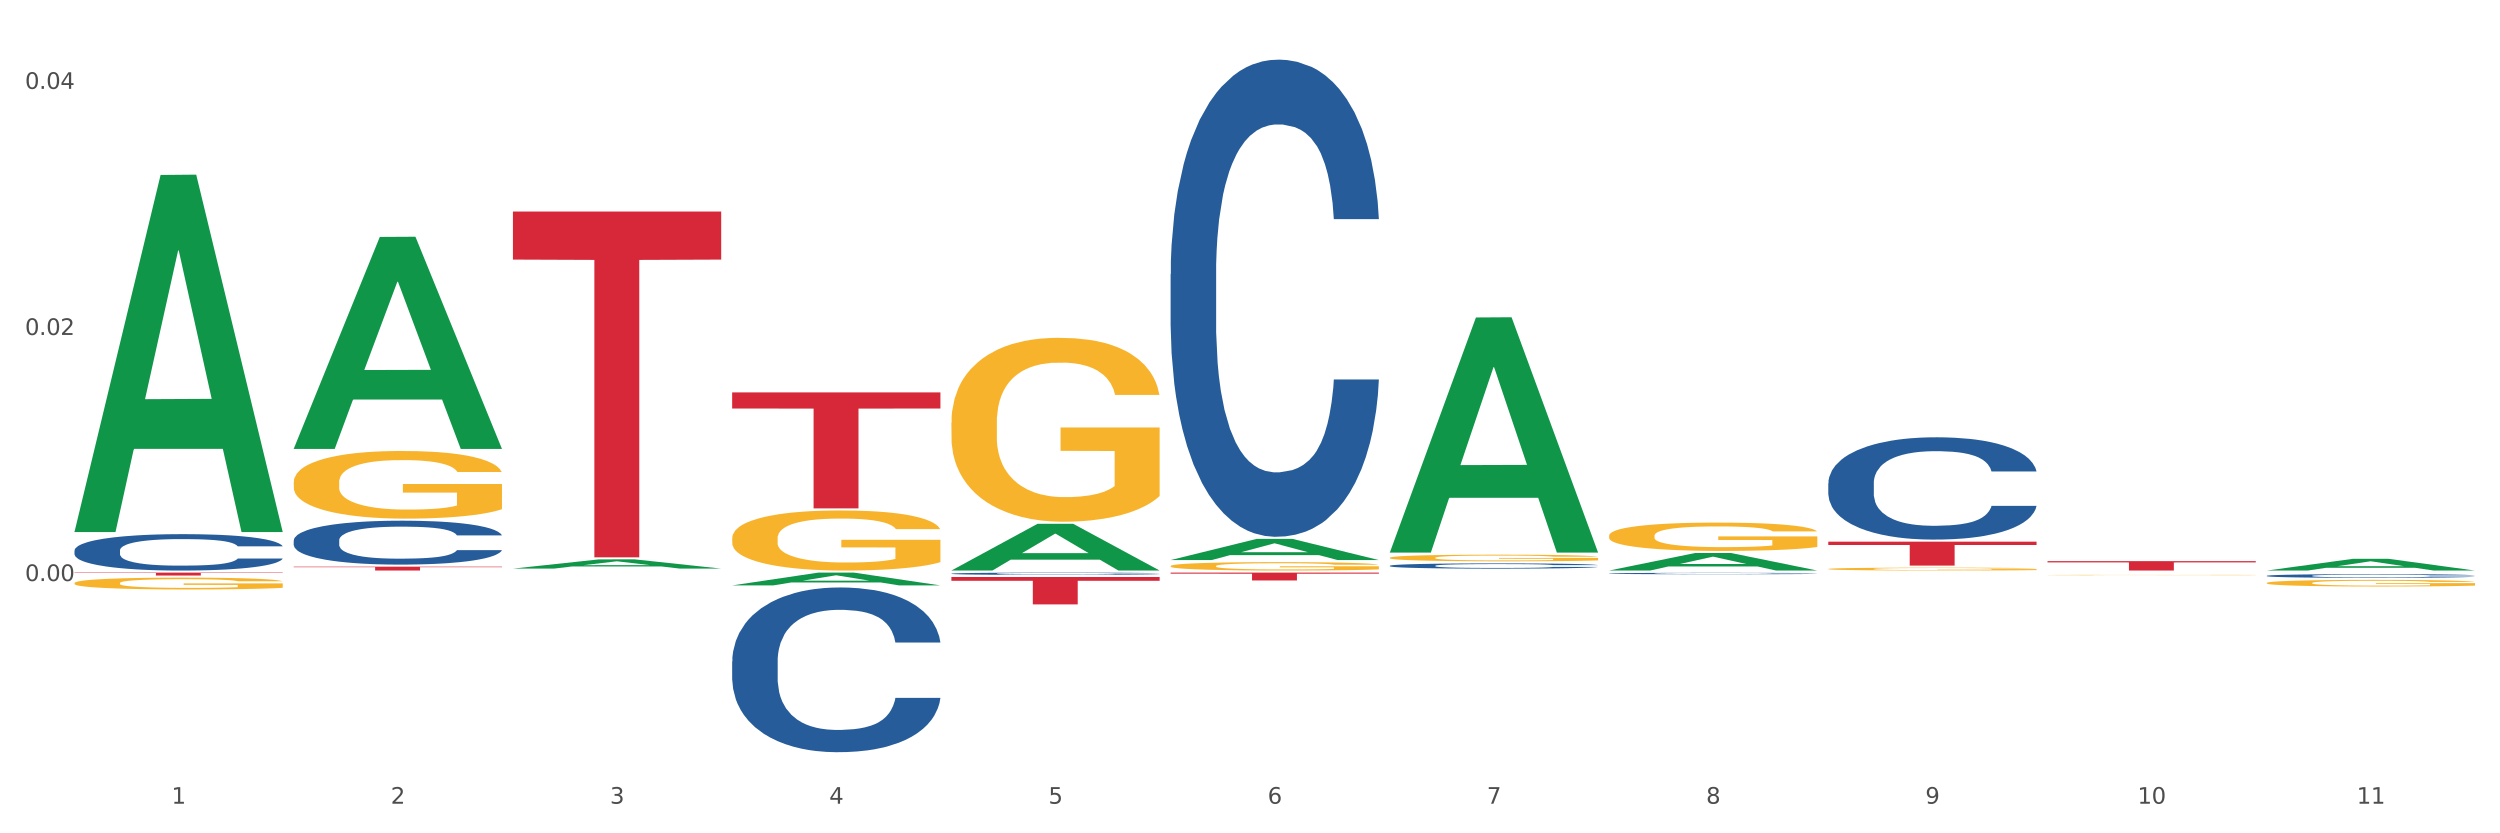
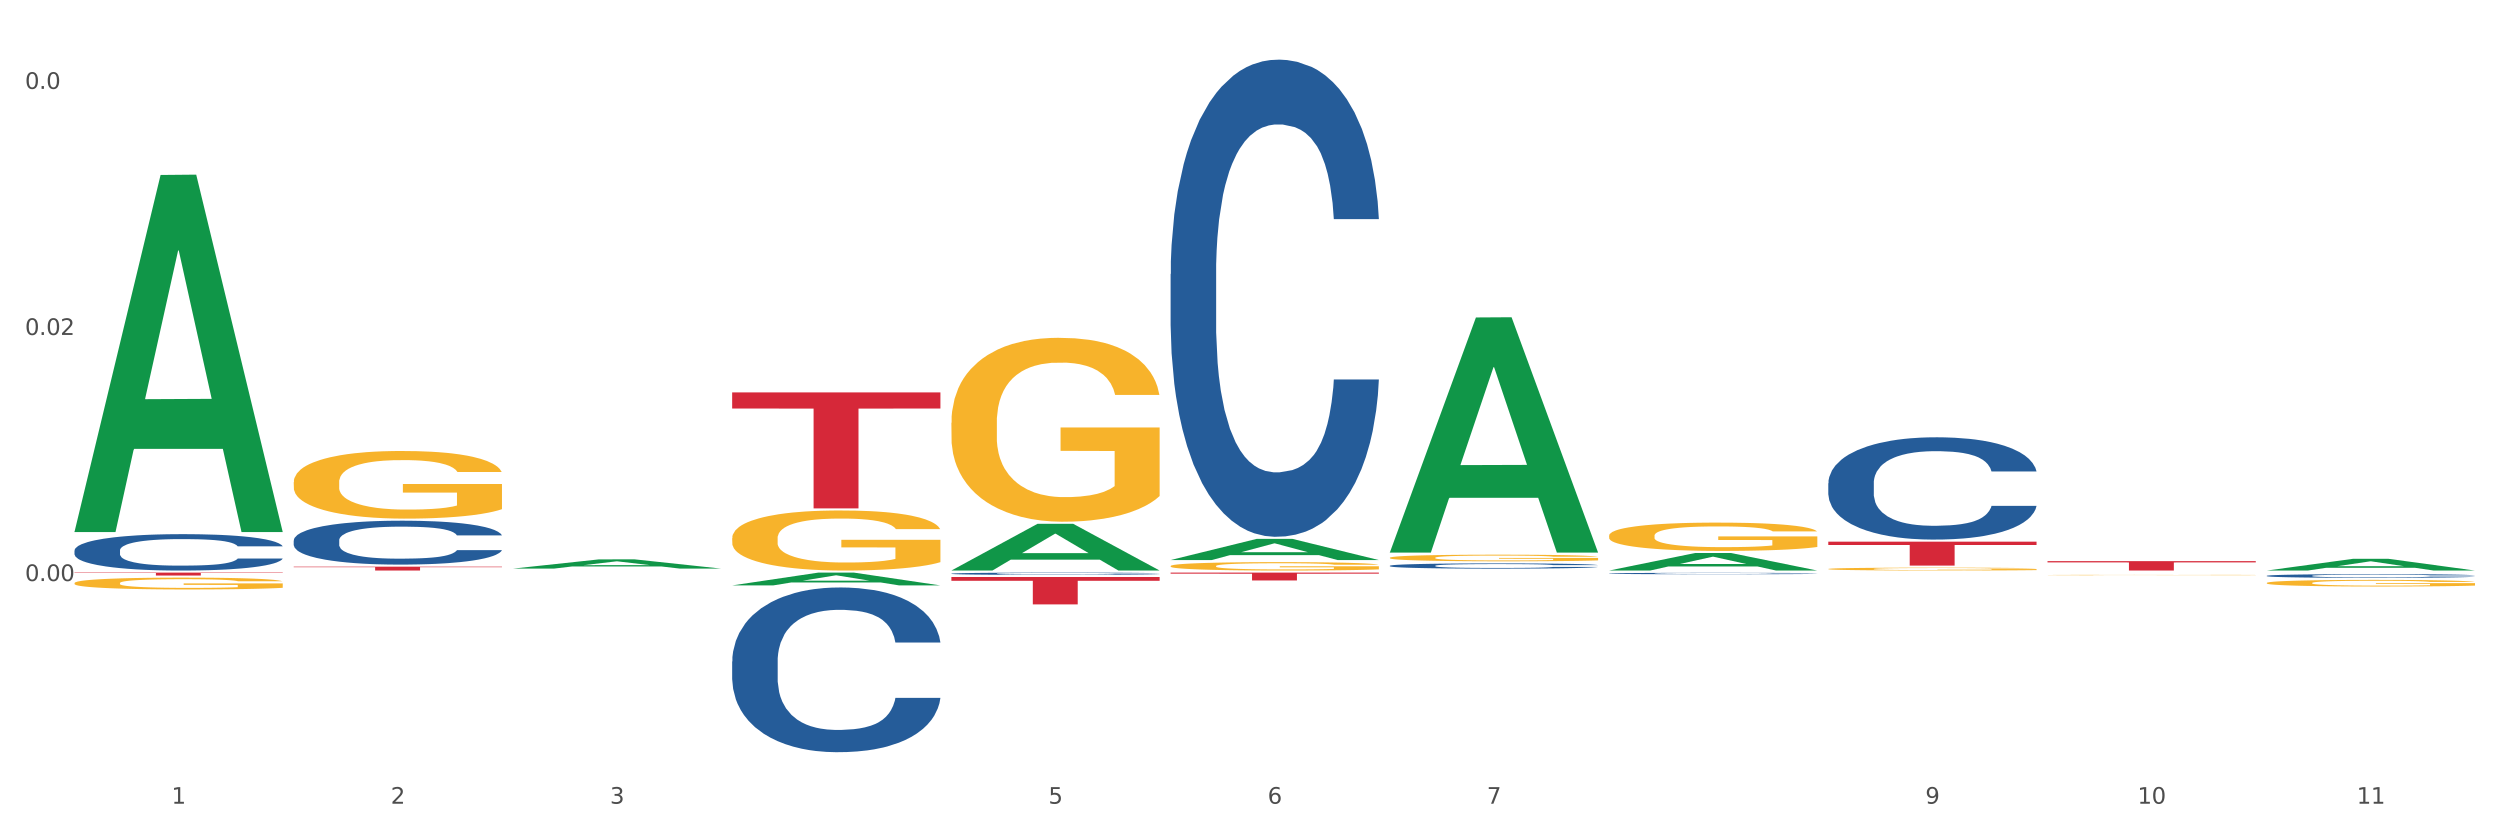
<svg xmlns="http://www.w3.org/2000/svg" xmlns:xlink="http://www.w3.org/1999/xlink" width="1080pt" height="360pt" viewBox="0 0 1080 360" version="1.1">
  <rect x="0" y="0" width="1080" height="360" fill="#333333" stroke="none" />
  <defs>
    <style type="text/css">*{stroke-linejoin: round; stroke-linecap: butt}</style>
  </defs>
  <g id="figure_1">
    <g id="patch_1">
      <path d="M 0 360  L 1080 360  L 1080 0  L 0 0  z " style="fill: #ffffff; stroke: #ffffff; stroke-linejoin: miter" />
    </g>
    <g id="axes_1">
      <g id="matplotlib.axis_1">
        <g id="xtick_1">
          <g id="text_1">
            <g style="fill: #4d4d4d" transform="translate(74.106 347.204) scale(0.096 -0.096)">
              <defs>
                <path id="DejaVuSans-31" d="M 794 531  L 1825 531  L 1825 4091  L 703 3866  L 703 4441  L 1819 4666  L 2450 4666  L 2450 531  L 3481 531  L 3481 0  L 794 0  L 794 531  z " transform="scale(0.016)" />
              </defs>
              <use xlink:href="#DejaVuSans-31" />
            </g>
          </g>
        </g>
        <g id="xtick_2">
          <g id="text_2">
            <g style="fill: #4d4d4d" transform="translate(168.812 347.204) scale(0.096 -0.096)">
              <defs>
                <path id="DejaVuSans-32" d="M 1228 531  L 3431 531  L 3431 0  L 469 0  L 469 531  Q 828 903 1448 1529  Q 2069 2156 2228 2338  Q 2531 2678 2651 2914  Q 2772 3150 2772 3378  Q 2772 3750 2511 3984  Q 2250 4219 1831 4219  Q 1534 4219 1204 4116  Q 875 4013 500 3803  L 500 4441  Q 881 4594 1212 4672  Q 1544 4750 1819 4750  Q 2544 4750 2975 4387  Q 3406 4025 3406 3419  Q 3406 3131 3298 2873  Q 3191 2616 2906 2266  Q 2828 2175 2409 1742  Q 1991 1309 1228 531  z " transform="scale(0.016)" />
              </defs>
              <use xlink:href="#DejaVuSans-32" />
            </g>
          </g>
        </g>
        <g id="xtick_3">
          <g id="text_3">
            <g style="fill: #4d4d4d" transform="translate(263.517 347.204) scale(0.096 -0.096)">
              <defs>
                <path id="DejaVuSans-33" d="M 2597 2516  Q 3050 2419 3304 2112  Q 3559 1806 3559 1356  Q 3559 666 3084 287  Q 2609 -91 1734 -91  Q 1441 -91 1130 -33  Q 819 25 488 141  L 488 750  Q 750 597 1062 519  Q 1375 441 1716 441  Q 2309 441 2620 675  Q 2931 909 2931 1356  Q 2931 1769 2642 2001  Q 2353 2234 1838 2234  L 1294 2234  L 1294 2753  L 1863 2753  Q 2328 2753 2575 2939  Q 2822 3125 2822 3475  Q 2822 3834 2567 4026  Q 2313 4219 1838 4219  Q 1578 4219 1281 4162  Q 984 4106 628 3988  L 628 4550  Q 988 4650 1302 4700  Q 1616 4750 1894 4750  Q 2613 4750 3031 4423  Q 3450 4097 3450 3541  Q 3450 3153 3228 2886  Q 3006 2619 2597 2516  z " transform="scale(0.016)" />
              </defs>
              <use xlink:href="#DejaVuSans-33" />
            </g>
          </g>
        </g>
        <g id="xtick_4">
          <g id="text_4">
            <g style="fill: #4d4d4d" transform="translate(358.223 347.204) scale(0.096 -0.096)">
              <defs>
-                 <path id="DejaVuSans-34" d="M 2419 4116  L 825 1625  L 2419 1625  L 2419 4116  z M 2253 4666  L 3047 4666  L 3047 1625  L 3713 1625  L 3713 1100  L 3047 1100  L 3047 0  L 2419 0  L 2419 1100  L 313 1100  L 313 1709  L 2253 4666  z " transform="scale(0.016)" />
-               </defs>
+                 </defs>
              <use xlink:href="#DejaVuSans-34" />
            </g>
          </g>
        </g>
        <g id="xtick_5">
          <g id="text_5">
            <g style="fill: #4d4d4d" transform="translate(452.928 347.204) scale(0.096 -0.096)">
              <defs>
                <path id="DejaVuSans-35" d="M 691 4666  L 3169 4666  L 3169 4134  L 1269 4134  L 1269 2991  Q 1406 3038 1543 3061  Q 1681 3084 1819 3084  Q 2600 3084 3056 2656  Q 3513 2228 3513 1497  Q 3513 744 3044 326  Q 2575 -91 1722 -91  Q 1428 -91 1123 -41  Q 819 9 494 109  L 494 744  Q 775 591 1075 516  Q 1375 441 1709 441  Q 2250 441 2565 725  Q 2881 1009 2881 1497  Q 2881 1984 2565 2268  Q 2250 2553 1709 2553  Q 1456 2553 1204 2497  Q 953 2441 691 2322  L 691 4666  z " transform="scale(0.016)" />
              </defs>
              <use xlink:href="#DejaVuSans-35" />
            </g>
          </g>
        </g>
        <g id="xtick_6">
          <g id="text_6">
            <g style="fill: #4d4d4d" transform="translate(547.634 347.204) scale(0.096 -0.096)">
              <defs>
                <path id="DejaVuSans-36" d="M 2113 2584  Q 1688 2584 1439 2293  Q 1191 2003 1191 1497  Q 1191 994 1439 701  Q 1688 409 2113 409  Q 2538 409 2786 701  Q 3034 994 3034 1497  Q 3034 2003 2786 2293  Q 2538 2584 2113 2584  z M 3366 4563  L 3366 3988  Q 3128 4100 2886 4159  Q 2644 4219 2406 4219  Q 1781 4219 1451 3797  Q 1122 3375 1075 2522  Q 1259 2794 1537 2939  Q 1816 3084 2150 3084  Q 2853 3084 3261 2657  Q 3669 2231 3669 1497  Q 3669 778 3244 343  Q 2819 -91 2113 -91  Q 1303 -91 875 529  Q 447 1150 447 2328  Q 447 3434 972 4092  Q 1497 4750 2381 4750  Q 2619 4750 2861 4703  Q 3103 4656 3366 4563  z " transform="scale(0.016)" />
              </defs>
              <use xlink:href="#DejaVuSans-36" />
            </g>
          </g>
        </g>
        <g id="xtick_7">
          <g id="text_7">
            <g style="fill: #4d4d4d" transform="translate(642.339 347.204) scale(0.096 -0.096)">
              <defs>
                <path id="DejaVuSans-37" d="M 525 4666  L 3525 4666  L 3525 4397  L 1831 0  L 1172 0  L 2766 4134  L 525 4134  L 525 4666  z " transform="scale(0.016)" />
              </defs>
              <use xlink:href="#DejaVuSans-37" />
            </g>
          </g>
        </g>
        <g id="xtick_8">
          <g id="text_8">
            <g style="fill: #4d4d4d" transform="translate(737.044 347.204) scale(0.096 -0.096)">
              <defs>
-                 <path id="DejaVuSans-38" d="M 2034 2216  Q 1584 2216 1326 1975  Q 1069 1734 1069 1313  Q 1069 891 1326 650  Q 1584 409 2034 409  Q 2484 409 2743 651  Q 3003 894 3003 1313  Q 3003 1734 2745 1975  Q 2488 2216 2034 2216  z M 1403 2484  Q 997 2584 770 2862  Q 544 3141 544 3541  Q 544 4100 942 4425  Q 1341 4750 2034 4750  Q 2731 4750 3128 4425  Q 3525 4100 3525 3541  Q 3525 3141 3298 2862  Q 3072 2584 2669 2484  Q 3125 2378 3379 2068  Q 3634 1759 3634 1313  Q 3634 634 3220 271  Q 2806 -91 2034 -91  Q 1263 -91 848 271  Q 434 634 434 1313  Q 434 1759 690 2068  Q 947 2378 1403 2484  z M 1172 3481  Q 1172 3119 1398 2916  Q 1625 2713 2034 2713  Q 2441 2713 2670 2916  Q 2900 3119 2900 3481  Q 2900 3844 2670 4047  Q 2441 4250 2034 4250  Q 1625 4250 1398 4047  Q 1172 3844 1172 3481  z " transform="scale(0.016)" />
-               </defs>
+                 </defs>
              <use xlink:href="#DejaVuSans-38" />
            </g>
          </g>
        </g>
        <g id="xtick_9">
          <g id="text_9">
            <g style="fill: #4d4d4d" transform="translate(831.75 347.204) scale(0.096 -0.096)">
              <defs>
                <path id="DejaVuSans-39" d="M 703 97  L 703 672  Q 941 559 1184 500  Q 1428 441 1663 441  Q 2288 441 2617 861  Q 2947 1281 2994 2138  Q 2813 1869 2534 1725  Q 2256 1581 1919 1581  Q 1219 1581 811 2004  Q 403 2428 403 3163  Q 403 3881 828 4315  Q 1253 4750 1959 4750  Q 2769 4750 3195 4129  Q 3622 3509 3622 2328  Q 3622 1225 3098 567  Q 2575 -91 1691 -91  Q 1453 -91 1209 -44  Q 966 3 703 97  z M 1959 2075  Q 2384 2075 2632 2365  Q 2881 2656 2881 3163  Q 2881 3666 2632 3958  Q 2384 4250 1959 4250  Q 1534 4250 1286 3958  Q 1038 3666 1038 3163  Q 1038 2656 1286 2365  Q 1534 2075 1959 2075  z " transform="scale(0.016)" />
              </defs>
              <use xlink:href="#DejaVuSans-39" />
            </g>
          </g>
        </g>
        <g id="xtick_10">
          <g id="text_10">
            <g style="fill: #4d4d4d" transform="translate(923.401 347.204) scale(0.096 -0.096)">
              <defs>
                <path id="DejaVuSans-30" d="M 2034 4250  Q 1547 4250 1301 3770  Q 1056 3291 1056 2328  Q 1056 1369 1301 889  Q 1547 409 2034 409  Q 2525 409 2770 889  Q 3016 1369 3016 2328  Q 3016 3291 2770 3770  Q 2525 4250 2034 4250  z M 2034 4750  Q 2819 4750 3233 4129  Q 3647 3509 3647 2328  Q 3647 1150 3233 529  Q 2819 -91 2034 -91  Q 1250 -91 836 529  Q 422 1150 422 2328  Q 422 3509 836 4129  Q 1250 4750 2034 4750  z " transform="scale(0.016)" />
              </defs>
              <use xlink:href="#DejaVuSans-31" />
              <use xlink:href="#DejaVuSans-30" transform="translate(63.623 0)" />
            </g>
          </g>
        </g>
        <g id="xtick_11">
          <g id="text_11">
            <g style="fill: #4d4d4d" transform="translate(1018.107 347.204) scale(0.096 -0.096)">
              <use xlink:href="#DejaVuSans-31" />
              <use xlink:href="#DejaVuSans-31" transform="translate(63.623 0)" />
            </g>
          </g>
        </g>
        <g id="xtick_12" />
        <g id="xtick_13" />
        <g id="xtick_14" />
        <g id="xtick_15" />
        <g id="xtick_16" />
        <g id="xtick_17" />
        <g id="xtick_18" />
        <g id="xtick_19" />
        <g id="xtick_20" />
        <g id="xtick_21" />
      </g>
      <g id="matplotlib.axis_2">
        <g id="ytick_1">
          <g id="text_12">
            <g style="fill: #4d4d4d" transform="translate(10.8 251.013) scale(0.096 -0.096)">
              <defs>
                <path id="DejaVuSans-2e" d="M 684 794  L 1344 794  L 1344 0  L 684 0  L 684 794  z " transform="scale(0.016)" />
              </defs>
              <use xlink:href="#DejaVuSans-30" />
              <use xlink:href="#DejaVuSans-2e" transform="translate(63.623 0)" />
              <use xlink:href="#DejaVuSans-30" transform="translate(95.41 0)" />
              <use xlink:href="#DejaVuSans-30" transform="translate(159.033 0)" />
            </g>
          </g>
        </g>
        <g id="ytick_2">
          <g id="text_13">
            <g style="fill: #4d4d4d" transform="translate(10.8 144.705) scale(0.096 -0.096)">
              <use xlink:href="#DejaVuSans-30" />
              <use xlink:href="#DejaVuSans-2e" transform="translate(63.623 0)" />
              <use xlink:href="#DejaVuSans-30" transform="translate(95.41 0)" />
              <use xlink:href="#DejaVuSans-32" transform="translate(159.033 0)" />
            </g>
          </g>
        </g>
        <g id="ytick_3">
          <g id="text_14">
            <g style="fill: #4d4d4d" transform="translate(10.8 38.396) scale(0.096 -0.096)">
              <use xlink:href="#DejaVuSans-30" />
              <use xlink:href="#DejaVuSans-2e" transform="translate(63.623 0)" />
              <use xlink:href="#DejaVuSans-30" transform="translate(95.41 0)" />
              <use xlink:href="#DejaVuSans-34" transform="translate(159.033 0)" />
            </g>
          </g>
        </g>
        <g id="ytick_4" />
        <g id="ytick_5" />
        <g id="ytick_6" />
      </g>
      <g id="PolyCollection_1">
        <path d="M 32.175 229.576  L 32.268 229.431  L 69.369 75.586  L 84.766 75.441  L 122.145 229.866  L 104.337 229.866  L 96.267 193.906  L 57.96 193.906  L 57.682 194.486  L 49.891 229.866  L 32.175 229.866  L 32.175 229.576  L 62.783 172.446  L 91.444 172.301  L 77.253 108.356  L 77.067 108.066  L 76.882 108.501  L 62.691 172.301  L 62.783 172.446  L 32.175 229.576  z " clip-path="url(#pe8adca48f7)" style="fill: #109648" />
        <path d="M 316.291 285.761  L 316.398 285.696  L 316.398 283.876  L 316.717 281.407  L 317.887 276.857  L 319.376 273.413  L 321.928 269.384  L 323.31 267.694  L 325.118 265.809  L 328.84 262.755  L 333.094 260.155  L 336.072 258.725  L 338.305 257.816  L 343.304 256.191  L 346.175 255.476  L 349.153 254.891  L 351.705 254.501  L 355.959 254.046  L 359.362 253.851  L 363.297 253.786  L 366.594 253.851  L 370.954 254.111  L 377.335 254.891  L 379.781 255.346  L 383.078 256.126  L 386.481 257.166  L 389.246 258.206  L 392.436 259.7  L 395.733 261.65  L 398.924 264.12  L 401.157 266.394  L 402.965 268.799  L 404.56 271.723  L 405.73 274.908  L 406.262 277.572  L 386.8 277.572  L 386.268 275.168  L 385.205 272.568  L 384.141 270.813  L 382.971 269.384  L 381.164 267.759  L 379.568 266.719  L 376.91 265.484  L 374.464 264.704  L 372.443 264.25  L 369.997 263.86  L 364.786 263.47  L 361.064 263.47  L 358.724 263.6  L 355.853 263.925  L 353.407 264.38  L 350.535 265.159  L 348.302 266.004  L 346.069 267.109  L 344.793 267.889  L 342.878 269.319  L 341.602 270.489  L 339.901 272.503  L 338.944 273.933  L 337.242 277.637  L 336.498 280.367  L 336.178 282.252  L 335.966 284.331  L 335.966 294.47  L 336.604 299.019  L 337.136 300.968  L 337.986 303.178  L 339.582 306.038  L 341.921 308.832  L 344.367 310.847  L 346.388 312.082  L 348.302 312.991  L 350.216 313.706  L 352.556 314.356  L 354.47 314.746  L 357.342 315.136  L 360.745 315.331  L 363.403 315.331  L 368.827 315.006  L 371.273 314.681  L 373.613 314.226  L 376.165 313.511  L 378.186 312.732  L 379.356 312.147  L 381.27 310.912  L 382.759 309.612  L 384.035 308.117  L 384.886 306.818  L 385.843 304.868  L 386.587 302.658  L 386.8 301.488  L 406.262 301.488  L 405.836 303.828  L 405.092 306.103  L 403.603 309.157  L 402.433 310.912  L 400.625 313.056  L 398.711 314.876  L 396.052 316.891  L 393.606 318.386  L 391.054 319.685  L 388.289 320.855  L 383.291 322.48  L 381.483 322.935  L 377.654 323.715  L 374.676 324.17  L 370.316 324.625  L 365.849 324.885  L 361.17 324.95  L 357.023 324.82  L 352.45 324.43  L 349.578 324.04  L 346.388 323.455  L 342.666 322.545  L 339.156 321.44  L 335.859 320.14  L 332.775 318.646  L 329.904 316.956  L 326.182 314.161  L 323.417 311.432  L 321.396 308.897  L 320.014 306.753  L 318.631 304.023  L 317.887 302.138  L 316.717 297.589  L 316.291 293.365  L 316.291 285.761  z " clip-path="url(#pe8adca48f7)" style="fill: #255c99" />
        <path d="M 126.88 233.461  L 126.987 233.444  L 126.987 232.959  L 127.306 232.301  L 128.476 231.088  L 129.965 230.17  L 132.517 229.095  L 133.899 228.645  L 135.707 228.142  L 139.43 227.328  L 143.683 226.635  L 146.661 226.254  L 148.894 226.011  L 153.893 225.578  L 156.764 225.388  L 159.742 225.232  L 162.294 225.128  L 166.548 225.007  L 169.951 224.955  L 173.886 224.937  L 177.183 224.955  L 181.543 225.024  L 187.924 225.232  L 190.37 225.353  L 193.667 225.561  L 197.07 225.838  L 199.835 226.115  L 203.025 226.514  L 206.322 227.034  L 209.513 227.692  L 211.746 228.298  L 213.554 228.939  L 215.149 229.719  L 216.319 230.568  L 216.851 231.278  L 197.389 231.278  L 196.857 230.637  L 195.794 229.944  L 194.73 229.477  L 193.561 229.095  L 191.753 228.662  L 190.157 228.385  L 187.499 228.056  L 185.053 227.848  L 183.032 227.727  L 180.586 227.623  L 175.375 227.519  L 171.653 227.519  L 169.313 227.553  L 166.442 227.64  L 163.996 227.761  L 161.124 227.969  L 158.891 228.194  L 156.658 228.489  L 155.382 228.697  L 153.467 229.078  L 152.191 229.39  L 150.49 229.927  L 149.533 230.308  L 147.831 231.296  L 147.087 232.023  L 146.768 232.526  L 146.555 233.08  L 146.555 235.783  L 147.193 236.996  L 147.725 237.516  L 148.575 238.105  L 150.171 238.867  L 152.51 239.612  L 154.956 240.149  L 156.977 240.478  L 158.891 240.721  L 160.805 240.911  L 163.145 241.085  L 165.059 241.189  L 167.931 241.293  L 171.334 241.345  L 173.993 241.345  L 179.416 241.258  L 181.862 241.171  L 184.202 241.05  L 186.754 240.86  L 188.775 240.652  L 189.945 240.496  L 191.859 240.166  L 193.348 239.82  L 194.624 239.421  L 195.475 239.075  L 196.432 238.555  L 197.176 237.966  L 197.389 237.654  L 216.851 237.654  L 216.425 238.278  L 215.681 238.884  L 214.192 239.699  L 213.022 240.166  L 211.214 240.738  L 209.3 241.223  L 206.641 241.76  L 204.195 242.159  L 201.643 242.505  L 198.878 242.817  L 193.88 243.25  L 192.072 243.372  L 188.243 243.58  L 185.265 243.701  L 180.905 243.822  L 176.439 243.892  L 171.759 243.909  L 167.612 243.874  L 163.039 243.77  L 160.167 243.666  L 156.977 243.51  L 153.255 243.268  L 149.745 242.973  L 146.448 242.627  L 143.364 242.228  L 140.493 241.778  L 136.771 241.033  L 134.006 240.305  L 131.985 239.629  L 130.603 239.058  L 129.22 238.33  L 128.476 237.828  L 127.306 236.615  L 126.88 235.489  L 126.88 233.461  z " clip-path="url(#pe8adca48f7)" style="fill: #255c99" />
        <path d="M 32.175 237.819  L 32.281 237.804  L 32.281 237.402  L 32.6 236.857  L 33.77 235.851  L 35.259 235.09  L 37.811 234.199  L 39.194 233.826  L 41.002 233.41  L 44.724 232.735  L 48.978 232.16  L 51.956 231.844  L 54.189 231.643  L 59.187 231.284  L 62.059 231.126  L 65.036 230.997  L 67.589 230.91  L 71.843 230.81  L 75.246 230.767  L 79.181 230.752  L 82.477 230.767  L 86.838 230.824  L 93.219 230.997  L 95.665 231.097  L 98.961 231.27  L 102.365 231.499  L 105.13 231.729  L 108.32 232.059  L 111.617 232.49  L 114.807 233.036  L 117.041 233.539  L 118.848 234.07  L 120.444 234.717  L 121.613 235.42  L 122.145 236.009  L 102.684 236.009  L 102.152 235.478  L 101.088 234.903  L 100.025 234.515  L 98.855 234.199  L 97.047 233.84  L 95.452 233.611  L 92.793 233.338  L 90.347 233.165  L 88.327 233.065  L 85.881 232.979  L 80.67 232.893  L 76.947 232.893  L 74.608 232.921  L 71.736 232.993  L 69.29 233.094  L 66.419 233.266  L 64.186 233.453  L 61.952 233.697  L 60.676 233.869  L 58.762 234.185  L 57.486 234.444  L 55.784 234.889  L 54.827 235.205  L 53.126 236.024  L 52.381 236.627  L 52.062 237.043  L 51.849 237.503  L 51.849 239.743  L 52.487 240.749  L 53.019 241.18  L 53.87 241.668  L 55.465 242.3  L 57.805 242.918  L 60.251 243.363  L 62.271 243.636  L 64.186 243.837  L 66.1 243.995  L 68.44 244.138  L 70.354 244.225  L 73.225 244.311  L 76.628 244.354  L 79.287 244.354  L 84.711 244.282  L 87.157 244.21  L 89.496 244.11  L 92.049 243.952  L 94.069 243.779  L 95.239 243.65  L 97.153 243.377  L 98.642 243.09  L 99.919 242.76  L 100.769 242.472  L 101.726 242.041  L 102.471 241.553  L 102.684 241.295  L 122.145 241.295  L 121.72 241.812  L 120.975 242.314  L 119.487 242.989  L 118.317 243.377  L 116.509 243.851  L 114.595 244.253  L 111.936 244.699  L 109.49 245.029  L 106.937 245.316  L 104.172 245.575  L 99.174 245.934  L 97.366 246.034  L 93.538 246.207  L 90.56 246.307  L 86.2 246.408  L 81.733 246.465  L 77.054 246.479  L 72.906 246.451  L 68.333 246.365  L 65.462 246.278  L 62.271 246.149  L 58.549 245.948  L 55.04 245.704  L 51.743 245.417  L 48.659 245.086  L 45.788 244.713  L 42.065 244.095  L 39.3 243.492  L 37.28 242.932  L 35.897 242.458  L 34.515 241.855  L 33.77 241.438  L 32.6 240.433  L 32.175 239.499  L 32.175 237.819  z " clip-path="url(#pe8adca48f7)" style="fill: #255c99" />
        <path d="M 32.175 251.895  L 32.281 251.89  L 32.281 251.722  L 32.494 251.577  L 33.556 251.227  L 35.149 250.937  L 36.318 250.783  L 37.486 250.657  L 38.867 250.531  L 40.567 250.4  L 43.647 250.209  L 45.559 250.111  L 47.896 250.008  L 52.145 249.858  L 55.225 249.774  L 58.412 249.704  L 63.617 249.62  L 67.016 249.583  L 70.627 249.555  L 74.983 249.536  L 78.275 249.531  L 85.499 249.545  L 91.659 249.587  L 94.634 249.62  L 98.458 249.676  L 100.476 249.714  L 103.769 249.788  L 107.168 249.886  L 109.505 249.97  L 113.01 250.129  L 115.666 250.288  L 118.109 250.484  L 119.383 250.62  L 120.339 250.746  L 121.189 250.891  L 122.039 251.119  L 102.919 251.119  L 102.175 250.956  L 101.007 250.802  L 99.307 250.652  L 97.82 250.559  L 95.271 250.442  L 92.934 250.367  L 90.491 250.311  L 87.517 250.265  L 85.18 250.241  L 81.887 250.223  L 75.407 250.227  L 71.052 250.265  L 68.078 250.311  L 66.166 250.353  L 64.467 250.4  L 62.555 250.465  L 60.324 250.564  L 58.731 250.652  L 57.137 250.764  L 55.863 250.877  L 54.694 251.007  L 53.738 251.147  L 52.995 251.292  L 52.357 251.47  L 51.826 251.764  L 51.826 252.404  L 52.039 252.549  L 52.57 252.74  L 53.207 252.885  L 54.269 253.058  L 55.225 253.174  L 57.031 253.343  L 59.049 253.483  L 60.643 253.571  L 62.236 253.646  L 64.998 253.749  L 68.078 253.833  L 70.734 253.884  L 74.345 253.931  L 76.788 253.95  L 78.913 253.959  L 84.118 253.959  L 87.835 253.945  L 91.978 253.912  L 95.165 253.87  L 97.82 253.819  L 100.795 253.735  L 102.707 253.656  L 102.707 252.679  L 79.338 252.675  L 79.338 252.025  L 122.145 252.025  L 122.145 253.931  L 120.339 254.029  L 118.321 254.118  L 116.197 254.197  L 113.01 254.295  L 109.186 254.389  L 105.787 254.454  L 102.175 254.51  L 97.927 254.562  L 92.403 254.608  L 89.004 254.627  L 84.755 254.641  L 79.763 254.646  L 75.407 254.636  L 71.159 254.613  L 66.697 254.571  L 62.342 254.51  L 59.049 254.45  L 55.756 254.375  L 52.251 254.277  L 49.489 254.183  L 47.365 254.099  L 45.028 253.992  L 42.479 253.852  L 40.567 253.726  L 38.867 253.595  L 37.061 253.427  L 35.787 253.282  L 34.512 253.1  L 33.768 252.964  L 32.919 252.754  L 32.281 252.46  L 32.175 251.895  z " clip-path="url(#pe8adca48f7)" style="fill: #f7b32b" />
        <path d="M 32.175 247.366  L 122.145 247.366  L 122.145 247.544  L 86.754 247.545  L 86.754 248.645  L 67.353 248.645  L 67.353 247.545  L 32.175 247.544  L 32.175 247.367  L 32.175 247.366  z " clip-path="url(#pe8adca48f7)" style="fill: #d62839" />
        <path d="M 126.88 244.795  L 216.851 244.795  L 216.851 245.029  L 181.46 245.031  L 181.46 246.479  L 162.058 246.479  L 162.058 245.031  L 126.88 245.029  L 126.88 244.797  L 126.88 244.795  z " clip-path="url(#pe8adca48f7)" style="fill: #d62839" />
        <path d="M 316.291 232.516  L 316.398 232.493  L 316.398 231.639  L 316.61 230.904  L 317.672 229.126  L 319.266 227.657  L 320.434 226.874  L 321.603 226.234  L 322.983 225.594  L 324.683 224.93  L 327.763 223.958  L 329.675 223.46  L 332.012 222.939  L 336.261 222.18  L 339.342 221.754  L 342.528 221.398  L 347.733 220.971  L 351.132 220.782  L 354.744 220.639  L 359.099 220.545  L 362.392 220.521  L 369.615 220.592  L 375.776 220.805  L 378.75 220.971  L 382.574 221.256  L 384.592 221.445  L 387.885 221.825  L 391.284 222.323  L 393.621 222.749  L 397.127 223.555  L 399.782 224.361  L 402.225 225.357  L 403.5 226.045  L 404.456 226.685  L 405.306 227.419  L 406.155 228.581  L 387.035 228.581  L 386.292 227.751  L 385.123 226.969  L 383.424 226.21  L 381.937 225.736  L 379.387 225.144  L 377.051 224.764  L 374.607 224.48  L 371.633 224.243  L 369.296 224.124  L 366.003 224.029  L 359.524 224.053  L 355.169 224.243  L 352.195 224.48  L 350.283 224.693  L 348.583 224.93  L 346.671 225.262  L 344.44 225.76  L 342.847 226.21  L 341.254 226.779  L 339.979 227.348  L 338.811 228.012  L 337.855 228.723  L 337.111 229.458  L 336.474 230.359  L 335.943 231.853  L 335.943 235.1  L 336.155 235.835  L 336.686 236.807  L 337.323 237.542  L 338.386 238.419  L 339.342 239.012  L 341.147 239.865  L 343.166 240.577  L 344.759 241.027  L 346.352 241.406  L 349.114 241.928  L 352.195 242.355  L 354.85 242.615  L 358.462 242.852  L 360.905 242.947  L 363.029 242.995  L 368.234 242.995  L 371.952 242.924  L 376.095 242.758  L 379.281 242.544  L 381.937 242.283  L 384.911 241.857  L 386.823 241.454  L 386.823 236.499  L 363.454 236.475  L 363.454 233.18  L 406.262 233.18  L 406.262 242.852  L 404.456 243.35  L 402.438 243.801  L 400.313 244.204  L 397.127 244.701  L 393.303 245.176  L 389.903 245.508  L 386.292 245.792  L 382.043 246.053  L 376.519 246.29  L 373.12 246.385  L 368.871 246.456  L 363.879 246.479  L 359.524 246.432  L 355.275 246.314  L 350.814 246.1  L 346.459 245.792  L 343.166 245.484  L 339.873 245.104  L 336.367 244.607  L 333.606 244.133  L 331.481 243.706  L 329.144 243.161  L 326.595 242.449  L 324.683 241.809  L 322.983 241.146  L 321.178 240.292  L 319.903 239.557  L 318.628 238.633  L 317.885 237.945  L 317.035 236.878  L 316.398 235.385  L 316.291 232.516  z " clip-path="url(#pe8adca48f7)" style="fill: #f7b32b" />
        <path d="M 316.291 169.508  L 406.262 169.508  L 406.262 176.474  L 370.871 176.521  L 370.871 219.634  L 351.469 219.634  L 351.469 176.521  L 316.291 176.474  L 316.291 169.555  L 316.291 169.508  z " clip-path="url(#pe8adca48f7)" style="fill: #d62839" />
        <path d="M 410.997 249.251  L 500.967 249.251  L 500.967 250.895  L 465.576 250.906  L 465.576 261.086  L 446.175 261.086  L 446.175 250.906  L 410.997 250.895  L 410.997 249.262  L 410.997 249.251  z " clip-path="url(#pe8adca48f7)" style="fill: #d62839" />
        <path d="M 505.702 247.366  L 595.673 247.366  L 595.673 247.837  L 560.281 247.84  L 560.281 250.757  L 540.88 250.757  L 540.88 247.84  L 505.702 247.837  L 505.702 247.369  L 505.702 247.366  z " clip-path="url(#pe8adca48f7)" style="fill: #d62839" />
        <path d="M 789.819 233.994  L 879.789 233.994  L 879.789 235.431  L 844.398 235.44  L 844.398 244.334  L 824.997 244.334  L 824.997 235.44  L 789.819 235.431  L 789.819 234.003  L 789.819 233.994  z " clip-path="url(#pe8adca48f7)" style="fill: #d62839" />
        <path d="M 884.524 242.401  L 974.495 242.401  L 974.495 242.967  L 939.103 242.971  L 939.103 246.479  L 919.702 246.479  L 919.702 242.971  L 884.524 242.967  L 884.524 242.404  L 884.524 242.401  z " clip-path="url(#pe8adca48f7)" style="fill: #d62839" />
        <path d="M 979.23 251.835  L 979.336 251.832  L 979.336 251.738  L 979.548 251.658  L 980.611 251.462  L 982.204 251.3  L 983.372 251.214  L 984.541 251.143  L 985.922 251.073  L 987.621 251  L 990.702 250.893  L 992.614 250.838  L 994.951 250.781  L 999.2 250.697  L 1002.28 250.65  L 1005.467 250.611  L 1010.672 250.564  L 1014.071 250.543  L 1017.682 250.528  L 1022.037 250.517  L 1025.33 250.515  L 1032.553 250.522  L 1038.714 250.546  L 1041.688 250.564  L 1045.512 250.595  L 1047.531 250.616  L 1050.824 250.658  L 1054.223 250.713  L 1056.56 250.76  L 1060.065 250.849  L 1062.72 250.937  L 1065.164 251.047  L 1066.438 251.123  L 1067.394 251.193  L 1068.244 251.274  L 1069.094 251.402  L 1049.974 251.402  L 1049.23 251.31  L 1048.062 251.224  L 1046.362 251.141  L 1044.875 251.089  L 1042.326 251.023  L 1039.989 250.982  L 1037.546 250.95  L 1034.572 250.924  L 1032.235 250.911  L 1028.942 250.901  L 1022.462 250.903  L 1018.107 250.924  L 1015.133 250.95  L 1013.221 250.974  L 1011.521 251  L 1009.609 251.036  L 1007.379 251.091  L 1005.785 251.141  L 1004.192 251.203  L 1002.917 251.266  L 1001.749 251.339  L 1000.793 251.417  L 1000.049 251.498  L 999.412 251.598  L 998.881 251.762  L 998.881 252.119  L 999.093 252.2  L 999.624 252.307  L 1000.262 252.388  L 1001.324 252.485  L 1002.28 252.55  L 1004.086 252.644  L 1006.104 252.722  L 1007.697 252.772  L 1009.291 252.814  L 1012.052 252.871  L 1015.133 252.918  L 1017.788 252.947  L 1021.4 252.973  L 1023.843 252.983  L 1025.968 252.988  L 1031.172 252.988  L 1034.89 252.981  L 1039.033 252.962  L 1042.22 252.939  L 1044.875 252.91  L 1047.849 252.863  L 1049.761 252.819  L 1049.761 252.273  L 1026.392 252.271  L 1026.392 251.908  L 1069.2 251.908  L 1069.2 252.973  L 1067.394 253.028  L 1065.376 253.077  L 1063.252 253.122  L 1060.065 253.176  L 1056.241 253.229  L 1052.842 253.265  L 1049.23 253.296  L 1044.981 253.325  L 1039.458 253.351  L 1036.059 253.362  L 1031.81 253.369  L 1026.817 253.372  L 1022.462 253.367  L 1018.213 253.354  L 1013.752 253.33  L 1009.397 253.296  L 1006.104 253.262  L 1002.811 253.221  L 999.306 253.166  L 996.544 253.114  L 994.42 253.067  L 992.083 253.007  L 989.533 252.928  L 987.621 252.858  L 985.922 252.785  L 984.116 252.691  L 982.841 252.61  L 981.567 252.508  L 980.823 252.433  L 979.973 252.315  L 979.336 252.151  L 979.23 251.835  z " clip-path="url(#pe8adca48f7)" style="fill: #f7b32b" />
        <path d="M 884.524 248.418  L 884.631 248.418  L 884.631 248.411  L 884.843 248.406  L 885.905 248.392  L 887.499 248.381  L 888.667 248.375  L 889.835 248.371  L 891.216 248.366  L 892.916 248.361  L 895.996 248.353  L 897.908 248.35  L 900.245 248.346  L 904.494 248.34  L 907.575 248.337  L 910.761 248.334  L 915.966 248.331  L 919.365 248.329  L 922.977 248.328  L 927.332 248.328  L 930.625 248.327  L 937.848 248.328  L 944.009 248.33  L 946.983 248.331  L 950.807 248.333  L 952.825 248.334  L 956.118 248.337  L 959.517 248.341  L 961.854 248.344  L 965.359 248.35  L 968.015 248.356  L 970.458 248.364  L 971.733 248.369  L 972.689 248.374  L 973.539 248.38  L 974.388 248.388  L 955.268 248.388  L 954.525 248.382  L 953.356 248.376  L 951.657 248.37  L 950.17 248.367  L 947.62 248.362  L 945.283 248.359  L 942.84 248.357  L 939.866 248.356  L 937.529 248.355  L 934.236 248.354  L 927.757 248.354  L 923.402 248.356  L 920.427 248.357  L 918.515 248.359  L 916.816 248.361  L 914.904 248.363  L 912.673 248.367  L 911.08 248.37  L 909.487 248.375  L 908.212 248.379  L 907.043 248.384  L 906.087 248.389  L 905.344 248.395  L 904.707 248.402  L 904.175 248.413  L 904.175 248.438  L 904.388 248.443  L 904.919 248.451  L 905.556 248.456  L 906.619 248.463  L 907.575 248.467  L 909.38 248.474  L 911.399 248.479  L 912.992 248.483  L 914.585 248.485  L 917.347 248.489  L 920.427 248.493  L 923.083 248.495  L 926.695 248.496  L 929.138 248.497  L 931.262 248.497  L 936.467 248.497  L 940.185 248.497  L 944.327 248.496  L 947.514 248.494  L 950.17 248.492  L 953.144 248.489  L 955.056 248.486  L 955.056 248.448  L 931.687 248.448  L 931.687 248.423  L 974.495 248.423  L 974.495 248.496  L 972.689 248.5  L 970.671 248.504  L 968.546 248.507  L 965.359 248.51  L 961.535 248.514  L 958.136 248.516  L 954.525 248.519  L 950.276 248.521  L 944.752 248.522  L 941.353 248.523  L 937.104 248.524  L 932.112 248.524  L 927.757 248.523  L 923.508 248.523  L 919.047 248.521  L 914.691 248.519  L 911.399 248.516  L 908.106 248.513  L 904.6 248.51  L 901.839 248.506  L 899.714 248.503  L 897.377 248.499  L 894.828 248.493  L 892.916 248.488  L 891.216 248.483  L 889.411 248.477  L 888.136 248.471  L 886.861 248.464  L 886.118 248.459  L 885.268 248.451  L 884.631 248.44  L 884.524 248.418  z " clip-path="url(#pe8adca48f7)" style="fill: #f7b32b" />
        <path d="M 789.819 245.794  L 789.925 245.793  L 789.925 245.752  L 790.138 245.717  L 791.2 245.632  L 792.793 245.562  L 793.962 245.524  L 795.13 245.494  L 796.511 245.463  L 798.21 245.431  L 801.291 245.385  L 803.203 245.361  L 805.54 245.336  L 809.789 245.3  L 812.869 245.28  L 816.056 245.263  L 821.261 245.242  L 824.66 245.233  L 828.271 245.226  L 832.626 245.222  L 835.919 245.221  L 843.142 245.224  L 849.303 245.234  L 852.277 245.242  L 856.101 245.256  L 858.12 245.265  L 861.413 245.283  L 864.812 245.307  L 867.149 245.327  L 870.654 245.366  L 873.309 245.404  L 875.753 245.452  L 877.027 245.485  L 877.983 245.515  L 878.833 245.55  L 879.683 245.606  L 860.563 245.606  L 859.819 245.566  L 858.651 245.529  L 856.951 245.493  L 855.464 245.47  L 852.915 245.442  L 850.578 245.424  L 848.135 245.41  L 845.161 245.399  L 842.824 245.393  L 839.531 245.388  L 833.051 245.39  L 828.696 245.399  L 825.722 245.41  L 823.81 245.42  L 822.11 245.431  L 820.198 245.447  L 817.968 245.471  L 816.374 245.493  L 814.781 245.52  L 813.506 245.547  L 812.338 245.579  L 811.382 245.613  L 810.638 245.648  L 810.001 245.691  L 809.47 245.762  L 809.47 245.917  L 809.682 245.953  L 810.213 245.999  L 810.851 246.034  L 811.913 246.076  L 812.869 246.104  L 814.675 246.145  L 816.693 246.179  L 818.286 246.201  L 819.88 246.219  L 822.641 246.244  L 825.722 246.264  L 828.377 246.276  L 831.989 246.288  L 834.432 246.292  L 836.557 246.295  L 841.761 246.295  L 845.479 246.291  L 849.622 246.283  L 852.809 246.273  L 855.464 246.261  L 858.438 246.24  L 860.35 246.221  L 860.35 245.984  L 836.981 245.983  L 836.981 245.826  L 879.789 245.826  L 879.789 246.288  L 877.983 246.312  L 875.965 246.333  L 873.841 246.352  L 870.654 246.376  L 866.83 246.399  L 863.431 246.415  L 859.819 246.428  L 855.57 246.441  L 850.047 246.452  L 846.648 246.457  L 842.399 246.46  L 837.406 246.461  L 833.051 246.459  L 828.802 246.453  L 824.341 246.443  L 819.986 246.428  L 816.693 246.414  L 813.4 246.395  L 809.895 246.372  L 807.133 246.349  L 805.009 246.329  L 802.672 246.303  L 800.122 246.269  L 798.21 246.238  L 796.511 246.206  L 794.705 246.165  L 793.43 246.13  L 792.156 246.086  L 791.412 246.053  L 790.562 246.002  L 789.925 245.931  L 789.819 245.794  z " clip-path="url(#pe8adca48f7)" style="fill: #f7b32b" />
        <path d="M 695.113 231.42  L 695.22 231.409  L 695.22 231.007  L 695.432 230.66  L 696.494 229.823  L 698.088 229.13  L 699.256 228.761  L 700.424 228.46  L 701.805 228.158  L 703.505 227.845  L 706.585 227.387  L 708.497 227.153  L 710.834 226.907  L 715.083 226.549  L 718.164 226.348  L 721.35 226.181  L 726.555 225.98  L 729.954 225.89  L 733.566 225.823  L 737.921 225.779  L 741.214 225.768  L 748.437 225.801  L 754.598 225.902  L 757.572 225.98  L 761.396 226.114  L 763.414 226.203  L 766.707 226.382  L 770.106 226.616  L 772.443 226.818  L 775.948 227.197  L 778.604 227.577  L 781.047 228.046  L 782.322 228.37  L 783.278 228.672  L 784.128 229.018  L 784.977 229.566  L 765.857 229.566  L 765.114 229.175  L 763.945 228.806  L 762.246 228.449  L 760.759 228.225  L 758.209 227.946  L 755.872 227.767  L 753.429 227.633  L 750.455 227.521  L 748.118 227.465  L 744.825 227.421  L 738.346 227.432  L 733.991 227.521  L 731.016 227.633  L 729.104 227.734  L 727.405 227.845  L 725.493 228.002  L 723.262 228.236  L 721.669 228.449  L 720.076 228.717  L 718.801 228.985  L 717.632 229.297  L 716.676 229.633  L 715.933 229.979  L 715.296 230.403  L 714.764 231.107  L 714.764 232.638  L 714.977 232.984  L 715.508 233.442  L 716.145 233.788  L 717.208 234.201  L 718.164 234.481  L 719.969 234.883  L 721.988 235.218  L 723.581 235.43  L 725.174 235.609  L 727.936 235.855  L 731.016 236.056  L 733.672 236.179  L 737.284 236.29  L 739.727 236.335  L 741.851 236.357  L 747.056 236.357  L 750.774 236.324  L 754.916 236.246  L 758.103 236.145  L 760.759 236.022  L 763.733 235.821  L 765.645 235.631  L 765.645 233.297  L 742.276 233.285  L 742.276 231.733  L 785.084 231.733  L 785.084 236.29  L 783.278 236.525  L 781.26 236.737  L 779.135 236.927  L 775.948 237.162  L 772.124 237.385  L 768.725 237.542  L 765.114 237.676  L 760.865 237.798  L 755.341 237.91  L 751.942 237.955  L 747.693 237.988  L 742.701 238  L 738.346 237.977  L 734.097 237.921  L 729.636 237.821  L 725.28 237.676  L 721.988 237.53  L 718.695 237.352  L 715.189 237.117  L 712.428 236.894  L 710.303 236.693  L 707.966 236.436  L 705.417 236.101  L 703.505 235.799  L 701.805 235.486  L 700 235.084  L 698.725 234.738  L 697.45 234.302  L 696.707 233.978  L 695.857 233.475  L 695.22 232.772  L 695.113 231.42  z " clip-path="url(#pe8adca48f7)" style="fill: #f7b32b" />
        <path d="M 600.408 240.948  L 600.514 240.946  L 600.514 240.851  L 600.727 240.77  L 601.789 240.574  L 603.382 240.411  L 604.551 240.325  L 605.719 240.254  L 607.1 240.184  L 608.799 240.11  L 611.88 240.003  L 613.792 239.948  L 616.129 239.89  L 620.378 239.807  L 623.458 239.759  L 626.645 239.72  L 631.85 239.673  L 635.249 239.652  L 638.86 239.636  L 643.215 239.626  L 646.508 239.623  L 653.731 239.631  L 659.892 239.655  L 662.867 239.673  L 666.691 239.704  L 668.709 239.725  L 672.002 239.767  L 675.401 239.822  L 677.738 239.869  L 681.243 239.958  L 683.899 240.047  L 686.342 240.157  L 687.616 240.233  L 688.572 240.304  L 689.422 240.385  L 690.272 240.514  L 671.152 240.514  L 670.408 240.422  L 669.24 240.336  L 667.54 240.252  L 666.053 240.199  L 663.504 240.134  L 661.167 240.092  L 658.724 240.061  L 655.75 240.034  L 653.413 240.021  L 650.12 240.011  L 643.64 240.013  L 639.285 240.034  L 636.311 240.061  L 634.399 240.084  L 632.699 240.11  L 630.787 240.147  L 628.557 240.202  L 626.963 240.252  L 625.37 240.315  L 624.095 240.377  L 622.927 240.451  L 621.971 240.529  L 621.227 240.61  L 620.59 240.71  L 620.059 240.875  L 620.059 241.234  L 620.271 241.315  L 620.803 241.422  L 621.44 241.504  L 622.502 241.6  L 623.458 241.666  L 625.264 241.76  L 627.282 241.839  L 628.875 241.888  L 630.469 241.93  L 633.231 241.988  L 636.311 242.035  L 638.967 242.064  L 642.578 242.09  L 645.021 242.101  L 647.146 242.106  L 652.351 242.106  L 656.068 242.098  L 660.211 242.08  L 663.398 242.056  L 666.053 242.027  L 669.027 241.98  L 670.939 241.936  L 670.939 241.388  L 647.571 241.386  L 647.571 241.022  L 690.378 241.022  L 690.378 242.09  L 688.572 242.145  L 686.554 242.195  L 684.43 242.239  L 681.243 242.294  L 677.419 242.347  L 674.02 242.383  L 670.408 242.415  L 666.159 242.444  L 660.636 242.47  L 657.237 242.48  L 652.988 242.488  L 647.995 242.491  L 643.64 242.486  L 639.391 242.472  L 634.93 242.449  L 630.575 242.415  L 627.282 242.381  L 623.989 242.339  L 620.484 242.284  L 617.722 242.232  L 615.598 242.184  L 613.261 242.124  L 610.711 242.046  L 608.799 241.975  L 607.1 241.902  L 605.294 241.807  L 604.019 241.726  L 602.745 241.624  L 602.001 241.548  L 601.151 241.43  L 600.514 241.265  L 600.408 240.948  z " clip-path="url(#pe8adca48f7)" style="fill: #f7b32b" />
        <path d="M 505.702 244.522  L 505.809 244.518  L 505.809 244.399  L 506.021 244.296  L 507.083 244.046  L 508.677 243.84  L 509.845 243.731  L 511.014 243.641  L 512.394 243.551  L 514.094 243.458  L 517.174 243.322  L 519.086 243.252  L 521.423 243.179  L 525.672 243.072  L 528.753 243.013  L 531.939 242.963  L 537.144 242.903  L 540.543 242.876  L 544.155 242.856  L 548.51 242.843  L 551.803 242.84  L 559.026 242.85  L 565.187 242.88  L 568.161 242.903  L 571.985 242.943  L 574.003 242.969  L 577.296 243.023  L 580.695 243.092  L 583.032 243.152  L 586.537 243.265  L 589.193 243.378  L 591.636 243.518  L 592.911 243.614  L 593.867 243.704  L 594.717 243.807  L 595.566 243.97  L 576.446 243.97  L 575.703 243.854  L 574.534 243.744  L 572.835 243.637  L 571.348 243.571  L 568.798 243.488  L 566.461 243.435  L 564.018 243.395  L 561.044 243.362  L 558.707 243.345  L 555.414 243.332  L 548.935 243.335  L 544.58 243.362  L 541.606 243.395  L 539.694 243.425  L 537.994 243.458  L 536.082 243.504  L 533.851 243.574  L 532.258 243.637  L 530.665 243.717  L 529.39 243.797  L 528.222 243.89  L 527.266 243.99  L 526.522 244.093  L 525.885 244.219  L 525.354 244.429  L 525.354 244.884  L 525.566 244.987  L 526.097 245.123  L 526.734 245.226  L 527.797 245.349  L 528.753 245.432  L 530.558 245.552  L 532.577 245.652  L 534.17 245.715  L 535.763 245.768  L 538.525 245.841  L 541.606 245.901  L 544.261 245.938  L 547.873 245.971  L 550.316 245.984  L 552.44 245.991  L 557.645 245.991  L 561.363 245.981  L 565.505 245.958  L 568.692 245.928  L 571.348 245.891  L 574.322 245.831  L 576.234 245.775  L 576.234 245.08  L 552.865 245.077  L 552.865 244.615  L 595.673 244.615  L 595.673 245.971  L 593.867 246.041  L 591.849 246.104  L 589.724 246.16  L 586.537 246.23  L 582.713 246.297  L 579.314 246.343  L 575.703 246.383  L 571.454 246.42  L 565.93 246.453  L 562.531 246.466  L 558.282 246.476  L 553.29 246.479  L 548.935 246.473  L 544.686 246.456  L 540.225 246.426  L 535.87 246.383  L 532.577 246.34  L 529.284 246.287  L 525.778 246.217  L 523.017 246.15  L 520.892 246.091  L 518.555 246.014  L 516.006 245.914  L 514.094 245.825  L 512.394 245.732  L 510.589 245.612  L 509.314 245.509  L 508.039 245.379  L 507.296 245.283  L 506.446 245.133  L 505.809 244.924  L 505.702 244.522  z " clip-path="url(#pe8adca48f7)" style="fill: #f7b32b" />
        <path d="M 410.997 182.647  L 411.103 182.575  L 411.103 179.963  L 411.316 177.713  L 412.378 172.271  L 413.971 167.772  L 415.14 165.378  L 416.308 163.419  L 417.689 161.459  L 419.388 159.428  L 422.469 156.453  L 424.381 154.929  L 426.718 153.332  L 430.967 151.011  L 434.047 149.704  L 437.234 148.616  L 442.439 147.31  L 445.838 146.729  L 449.449 146.294  L 453.804 146.004  L 457.097 145.931  L 464.32 146.149  L 470.481 146.802  L 473.456 147.31  L 477.28 148.181  L 479.298 148.761  L 482.591 149.922  L 485.99 151.446  L 488.327 152.752  L 491.832 155.219  L 494.488 157.686  L 496.931 160.734  L 498.205 162.838  L 499.161 164.797  L 500.011 167.047  L 500.861 170.602  L 481.741 170.602  L 480.997 168.063  L 479.829 165.668  L 478.129 163.346  L 476.642 161.895  L 474.093 160.081  L 471.756 158.92  L 469.313 158.049  L 466.339 157.323  L 464.002 156.961  L 460.709 156.67  L 454.229 156.743  L 449.874 157.323  L 446.9 158.049  L 444.988 158.702  L 443.288 159.428  L 441.376 160.444  L 439.146 161.967  L 437.552 163.346  L 435.959 165.087  L 434.684 166.829  L 433.516 168.861  L 432.56 171.038  L 431.816 173.287  L 431.179 176.044  L 430.648 180.616  L 430.648 190.557  L 430.86 192.806  L 431.392 195.781  L 432.029 198.031  L 433.091 200.715  L 434.047 202.529  L 435.853 205.142  L 437.871 207.318  L 439.464 208.697  L 441.058 209.858  L 443.82 211.454  L 446.9 212.761  L 449.556 213.559  L 453.167 214.284  L 455.61 214.575  L 457.735 214.72  L 462.94 214.72  L 466.657 214.502  L 470.8 213.994  L 473.987 213.341  L 476.642 212.543  L 479.616 211.237  L 481.528 210.003  L 481.528 194.838  L 458.16 194.765  L 458.16 184.679  L 500.967 184.679  L 500.967 214.284  L 499.161 215.808  L 497.143 217.187  L 495.019 218.42  L 491.832 219.944  L 488.008 221.395  L 484.609 222.411  L 480.997 223.282  L 476.748 224.08  L 471.225 224.806  L 467.826 225.096  L 463.577 225.314  L 458.584 225.386  L 454.229 225.241  L 449.98 224.878  L 445.519 224.225  L 441.164 223.282  L 437.871 222.339  L 434.578 221.178  L 431.073 219.654  L 428.311 218.203  L 426.187 216.897  L 423.85 215.228  L 421.3 213.051  L 419.388 211.092  L 417.689 209.06  L 415.883 206.448  L 414.608 204.198  L 413.334 201.368  L 412.59 199.264  L 411.74 195.999  L 411.103 191.427  L 410.997 182.647  z " clip-path="url(#pe8adca48f7)" style="fill: #f7b32b" />
        <path d="M 410.997 247.814  L 411.103 247.813  L 411.103 247.788  L 411.422 247.753  L 412.592 247.69  L 414.081 247.641  L 416.633 247.585  L 418.016 247.561  L 419.824 247.535  L 423.546 247.492  L 427.8 247.455  L 430.778 247.435  L 433.011 247.422  L 438.009 247.4  L 440.881 247.39  L 443.858 247.381  L 446.411 247.376  L 450.665 247.37  L 454.068 247.367  L 458.003 247.366  L 461.299 247.367  L 465.66 247.37  L 472.041 247.381  L 474.487 247.388  L 477.783 247.399  L 481.186 247.413  L 483.951 247.428  L 487.142 247.449  L 490.439 247.476  L 493.629 247.511  L 495.862 247.543  L 497.67 247.576  L 499.266 247.617  L 500.435 247.662  L 500.967 247.7  L 481.505 247.7  L 480.974 247.666  L 479.91 247.629  L 478.847 247.605  L 477.677 247.585  L 475.869 247.562  L 474.274 247.547  L 471.615 247.53  L 469.169 247.519  L 467.149 247.513  L 464.703 247.507  L 459.491 247.502  L 455.769 247.502  L 453.43 247.504  L 450.558 247.508  L 448.112 247.514  L 445.241 247.525  L 443.008 247.537  L 440.774 247.553  L 439.498 247.564  L 437.584 247.584  L 436.308 247.6  L 434.606 247.628  L 433.649 247.648  L 431.947 247.7  L 431.203 247.739  L 430.884 247.765  L 430.671 247.794  L 430.671 247.937  L 431.309 248  L 431.841 248.028  L 432.692 248.059  L 434.287 248.099  L 436.627 248.138  L 439.073 248.166  L 441.093 248.184  L 443.008 248.196  L 444.922 248.206  L 447.262 248.215  L 449.176 248.221  L 452.047 248.226  L 455.45 248.229  L 458.109 248.229  L 463.533 248.225  L 465.979 248.22  L 468.318 248.214  L 470.871 248.204  L 472.891 248.193  L 474.061 248.185  L 475.975 248.167  L 477.464 248.149  L 478.74 248.128  L 479.591 248.11  L 480.548 248.082  L 481.293 248.051  L 481.505 248.035  L 500.967 248.035  L 500.542 248.068  L 499.797 248.1  L 498.308 248.143  L 497.139 248.167  L 495.331 248.197  L 493.416 248.223  L 490.758 248.251  L 488.312 248.272  L 485.759 248.29  L 482.994 248.307  L 477.996 248.329  L 476.188 248.336  L 472.36 248.347  L 469.382 248.353  L 465.022 248.36  L 460.555 248.363  L 455.876 248.364  L 451.728 248.362  L 447.155 248.357  L 444.284 248.351  L 441.093 248.343  L 437.371 248.33  L 433.862 248.315  L 430.565 248.297  L 427.481 248.276  L 424.609 248.252  L 420.887 248.213  L 418.122 248.174  L 416.102 248.139  L 414.719 248.109  L 413.337 248.071  L 412.592 248.044  L 411.422 247.98  L 410.997 247.921  L 410.997 247.814  z " clip-path="url(#pe8adca48f7)" style="fill: #255c99" />
        <path d="M 505.702 118.382  L 505.809 118.194  L 505.809 112.922  L 506.128 105.769  L 507.298 92.591  L 508.786 82.613  L 511.339 70.941  L 512.721 66.046  L 514.529 60.587  L 518.251 51.739  L 522.505 44.209  L 525.483 40.067  L 527.716 37.431  L 532.715 32.725  L 535.586 30.654  L 538.564 28.96  L 541.116 27.83  L 545.37 26.513  L 548.773 25.948  L 552.708 25.759  L 556.005 25.948  L 560.365 26.701  L 566.746 28.96  L 569.192 30.278  L 572.489 32.537  L 575.892 35.549  L 578.657 38.561  L 581.847 42.891  L 585.144 48.539  L 588.335 55.692  L 590.568 62.281  L 592.376 69.247  L 593.971 77.718  L 595.141 86.943  L 595.673 94.662  L 576.211 94.662  L 575.679 87.696  L 574.616 80.166  L 573.552 75.083  L 572.382 70.941  L 570.575 66.235  L 568.979 63.223  L 566.321 59.646  L 563.875 57.387  L 561.854 56.069  L 559.408 54.939  L 554.197 53.81  L 550.475 53.81  L 548.135 54.186  L 545.264 55.128  L 542.818 56.445  L 539.946 58.704  L 537.713 61.152  L 535.48 64.352  L 534.204 66.611  L 532.289 70.753  L 531.013 74.142  L 529.312 79.977  L 528.354 84.119  L 526.653 94.85  L 525.908 102.757  L 525.589 108.216  L 525.377 114.24  L 525.377 143.608  L 526.015 156.786  L 526.547 162.434  L 527.397 168.835  L 528.993 177.118  L 531.332 185.213  L 533.778 191.049  L 535.799 194.626  L 537.713 197.262  L 539.627 199.332  L 541.967 201.215  L 543.881 202.344  L 546.753 203.474  L 550.156 204.039  L 552.814 204.039  L 558.238 203.097  L 560.684 202.156  L 563.024 200.838  L 565.576 198.768  L 567.597 196.508  L 568.767 194.814  L 570.681 191.237  L 572.17 187.472  L 573.446 183.142  L 574.297 179.377  L 575.254 173.729  L 575.998 167.329  L 576.211 163.94  L 595.673 163.94  L 595.247 170.717  L 594.503 177.306  L 593.014 186.154  L 591.844 191.237  L 590.036 197.45  L 588.122 202.721  L 585.463 208.557  L 583.017 212.887  L 580.465 216.652  L 577.7 220.041  L 572.701 224.747  L 570.894 226.065  L 567.065 228.324  L 564.087 229.642  L 559.727 230.959  L 555.26 231.713  L 550.581 231.901  L 546.434 231.524  L 541.861 230.395  L 538.989 229.265  L 535.799 227.571  L 532.077 224.935  L 528.567 221.735  L 525.27 217.97  L 522.186 213.64  L 519.315 208.745  L 515.593 200.65  L 512.828 192.743  L 510.807 185.401  L 509.425 179.189  L 508.042 171.282  L 507.298 165.823  L 506.128 152.645  L 505.702 140.408  L 505.702 118.382  z " clip-path="url(#pe8adca48f7)" style="fill: #255c99" />
-         <path d="M 221.586 91.384  L 311.556 91.384  L 311.556 112.142  L 276.165 112.283  L 276.165 240.758  L 256.764 240.758  L 256.764 112.283  L 221.586 112.142  L 221.586 91.525  L 221.586 91.384  z " clip-path="url(#pe8adca48f7)" style="fill: #d62839" />
        <path d="M 695.113 247.738  L 695.22 247.737  L 695.22 247.721  L 695.539 247.7  L 696.709 247.66  L 698.197 247.63  L 700.75 247.595  L 702.132 247.58  L 703.94 247.563  L 707.662 247.536  L 711.916 247.514  L 714.894 247.501  L 717.127 247.493  L 722.126 247.479  L 724.997 247.473  L 727.975 247.468  L 730.527 247.464  L 734.781 247.46  L 738.184 247.459  L 742.119 247.458  L 745.416 247.459  L 749.776 247.461  L 756.157 247.468  L 758.603 247.472  L 761.9 247.478  L 765.303 247.488  L 768.068 247.497  L 771.258 247.51  L 774.555 247.527  L 777.746 247.548  L 779.979 247.568  L 781.787 247.589  L 783.382 247.615  L 784.552 247.643  L 785.084 247.666  L 765.622 247.666  L 765.09 247.645  L 764.027 247.622  L 762.963 247.607  L 761.793 247.595  L 759.985 247.58  L 758.39 247.571  L 755.732 247.56  L 753.286 247.554  L 751.265 247.55  L 748.819 247.546  L 743.608 247.543  L 739.886 247.543  L 737.546 247.544  L 734.675 247.547  L 732.229 247.551  L 729.357 247.558  L 727.124 247.565  L 724.891 247.575  L 723.615 247.581  L 721.7 247.594  L 720.424 247.604  L 718.723 247.622  L 717.765 247.634  L 716.064 247.667  L 715.319 247.691  L 715 247.707  L 714.788 247.725  L 714.788 247.814  L 715.426 247.854  L 715.958 247.871  L 716.808 247.89  L 718.404 247.915  L 720.743 247.94  L 723.189 247.958  L 725.21 247.968  L 727.124 247.976  L 729.038 247.983  L 731.378 247.988  L 733.292 247.992  L 736.164 247.995  L 739.567 247.997  L 742.225 247.997  L 747.649 247.994  L 750.095 247.991  L 752.435 247.987  L 754.987 247.981  L 757.008 247.974  L 758.178 247.969  L 760.092 247.958  L 761.581 247.947  L 762.857 247.934  L 763.708 247.922  L 764.665 247.905  L 765.409 247.886  L 765.622 247.876  L 785.084 247.876  L 784.658 247.896  L 783.914 247.916  L 782.425 247.943  L 781.255 247.958  L 779.447 247.977  L 777.533 247.993  L 774.874 248.01  L 772.428 248.024  L 769.876 248.035  L 767.111 248.045  L 762.112 248.059  L 760.305 248.063  L 756.476 248.07  L 753.498 248.074  L 749.138 248.078  L 744.671 248.08  L 739.992 248.081  L 735.845 248.08  L 731.272 248.076  L 728.4 248.073  L 725.21 248.068  L 721.488 248.06  L 717.978 248.05  L 714.681 248.039  L 711.597 248.026  L 708.726 248.011  L 705.004 247.987  L 702.239 247.963  L 700.218 247.94  L 698.836 247.922  L 697.453 247.898  L 696.709 247.881  L 695.539 247.841  L 695.113 247.804  L 695.113 247.738  z " clip-path="url(#pe8adca48f7)" style="fill: #255c99" />
-         <path d="M 126.88 193.769  L 126.973 193.682  L 164.074 102.352  L 179.471 102.266  L 216.851 193.941  L 199.042 193.941  L 190.973 172.593  L 152.666 172.593  L 152.387 172.937  L 144.596 193.941  L 126.88 193.941  L 126.88 193.769  L 157.489 159.853  L 186.15 159.767  L 171.958 121.806  L 171.773 121.634  L 171.587 121.892  L 157.396 159.767  L 157.489 159.853  L 126.88 193.769  z " clip-path="url(#pe8adca48f7)" style="fill: #109648" />
        <path d="M 221.586 245.63  L 221.679 245.626  L 258.78 241.648  L 274.177 241.644  L 311.556 245.637  L 293.748 245.637  L 285.678 244.708  L 247.371 244.708  L 247.093 244.723  L 239.302 245.637  L 221.586 245.637  L 221.586 245.63  L 252.194 244.153  L 280.855 244.149  L 266.664 242.496  L 266.478 242.488  L 266.293 242.499  L 252.102 244.149  L 252.194 244.153  L 221.586 245.63  z " clip-path="url(#pe8adca48f7)" style="fill: #109648" />
        <path d="M 316.291 252.889  L 316.384 252.884  L 353.485 247.371  L 368.882 247.366  L 406.262 252.9  L 388.453 252.9  L 380.384 251.611  L 342.077 251.611  L 341.798 251.632  L 334.007 252.9  L 316.291 252.9  L 316.291 252.889  L 346.9 250.842  L 375.56 250.837  L 361.369 248.545  L 361.184 248.535  L 360.998 248.551  L 346.807 250.837  L 346.9 250.842  L 316.291 252.889  z " clip-path="url(#pe8adca48f7)" style="fill: #109648" />
        <path d="M 410.997 246.442  L 411.09 246.423  L 448.191 226.292  L 463.588 226.273  L 500.967 246.479  L 483.159 246.479  L 475.089 241.774  L 436.782 241.774  L 436.504 241.85  L 428.713 246.479  L 410.997 246.479  L 410.997 246.442  L 441.605 238.966  L 470.266 238.947  L 456.075 230.58  L 455.889 230.542  L 455.704 230.599  L 441.513 238.947  L 441.605 238.966  L 410.997 246.442  z " clip-path="url(#pe8adca48f7)" style="fill: #109648" />
-         <path d="M 505.702 241.936  L 505.795 241.927  L 542.896 232.796  L 558.293 232.787  L 595.673 241.953  L 577.864 241.953  L 569.795 239.819  L 531.488 239.819  L 531.209 239.853  L 523.418 241.953  L 505.702 241.953  L 505.702 241.936  L 536.311 238.545  L 564.971 238.536  L 550.78 234.741  L 550.595 234.724  L 550.409 234.75  L 536.218 238.536  L 536.311 238.545  L 505.702 241.936  z " clip-path="url(#pe8adca48f7)" style="fill: #109648" />
+         <path d="M 505.702 241.936  L 542.896 232.796  L 558.293 232.787  L 595.673 241.953  L 577.864 241.953  L 569.795 239.819  L 531.488 239.819  L 531.209 239.853  L 523.418 241.953  L 505.702 241.953  L 505.702 241.936  L 536.311 238.545  L 564.971 238.536  L 550.78 234.741  L 550.595 234.724  L 550.409 234.75  L 536.218 238.536  L 536.311 238.545  L 505.702 241.936  z " clip-path="url(#pe8adca48f7)" style="fill: #109648" />
        <path d="M 600.408 238.546  L 600.501 238.45  L 637.602 137.142  L 652.999 137.046  L 690.378 238.737  L 672.57 238.737  L 664.5 215.057  L 626.193 215.057  L 625.915 215.439  L 618.124 238.737  L 600.408 238.737  L 600.408 238.546  L 631.016 200.925  L 659.677 200.83  L 645.486 158.721  L 645.3 158.53  L 645.115 158.816  L 630.924 200.83  L 631.016 200.925  L 600.408 238.546  z " clip-path="url(#pe8adca48f7)" style="fill: #109648" />
        <path d="M 695.113 246.465  L 695.206 246.458  L 732.307 238.893  L 747.704 238.886  L 785.084 246.479  L 767.275 246.479  L 759.206 244.711  L 720.899 244.711  L 720.62 244.74  L 712.829 246.479  L 695.113 246.479  L 695.113 246.465  L 725.722 243.656  L 754.382 243.649  L 740.191 240.505  L 740.006 240.49  L 739.82 240.512  L 725.629 243.649  L 725.722 243.656  L 695.113 246.465  z " clip-path="url(#pe8adca48f7)" style="fill: #109648" />
        <path d="M 600.408 244.401  L 600.514 244.399  L 600.514 244.341  L 600.833 244.262  L 602.003 244.116  L 603.492 244.006  L 606.044 243.877  L 607.427 243.823  L 609.235 243.762  L 612.957 243.664  L 617.211 243.581  L 620.189 243.535  L 622.422 243.506  L 627.42 243.454  L 630.292 243.431  L 633.269 243.413  L 635.822 243.4  L 640.076 243.386  L 643.479 243.379  L 647.414 243.377  L 650.71 243.379  L 655.071 243.388  L 661.451 243.413  L 663.897 243.427  L 667.194 243.452  L 670.597 243.485  L 673.362 243.519  L 676.553 243.567  L 679.85 243.629  L 683.04 243.708  L 685.273 243.781  L 687.081 243.858  L 688.677 243.952  L 689.846 244.054  L 690.378 244.139  L 670.916 244.139  L 670.385 244.062  L 669.321 243.979  L 668.258 243.923  L 667.088 243.877  L 665.28 243.825  L 663.685 243.791  L 661.026 243.752  L 658.58 243.727  L 656.559 243.712  L 654.113 243.7  L 648.902 243.687  L 645.18 243.687  L 642.841 243.691  L 639.969 243.702  L 637.523 243.716  L 634.652 243.741  L 632.419 243.769  L 630.185 243.804  L 628.909 243.829  L 626.995 243.875  L 625.719 243.912  L 624.017 243.977  L 623.06 244.022  L 621.358 244.141  L 620.614 244.228  L 620.295 244.289  L 620.082 244.355  L 620.082 244.68  L 620.72 244.826  L 621.252 244.888  L 622.103 244.959  L 623.698 245.051  L 626.038 245.14  L 628.484 245.205  L 630.504 245.244  L 632.419 245.273  L 634.333 245.296  L 636.672 245.317  L 638.587 245.329  L 641.458 245.342  L 644.861 245.348  L 647.52 245.348  L 652.944 245.338  L 655.39 245.327  L 657.729 245.313  L 660.282 245.29  L 662.302 245.265  L 663.472 245.246  L 665.386 245.207  L 666.875 245.165  L 668.151 245.117  L 669.002 245.076  L 669.959 245.013  L 670.704 244.942  L 670.916 244.905  L 690.378 244.905  L 689.953 244.98  L 689.208 245.053  L 687.719 245.15  L 686.55 245.207  L 684.742 245.275  L 682.827 245.334  L 680.169 245.398  L 677.723 245.446  L 675.17 245.488  L 672.405 245.525  L 667.407 245.577  L 665.599 245.592  L 661.771 245.617  L 658.793 245.631  L 654.433 245.646  L 649.966 245.654  L 645.287 245.656  L 641.139 245.652  L 636.566 245.64  L 633.695 245.627  L 630.504 245.608  L 626.782 245.579  L 623.273 245.544  L 619.976 245.502  L 616.892 245.454  L 614.02 245.4  L 610.298 245.311  L 607.533 245.223  L 605.513 245.142  L 604.13 245.073  L 602.748 244.986  L 602.003 244.926  L 600.833 244.78  L 600.408 244.645  L 600.408 244.401  z " clip-path="url(#pe8adca48f7)" style="fill: #255c99" />
        <path d="M 979.23 246.47  L 979.323 246.465  L 1016.424 241.416  L 1031.821 241.411  L 1069.2 246.479  L 1051.391 246.479  L 1043.322 245.299  L 1005.015 245.299  L 1004.737 245.318  L 996.946 246.479  L 979.23 246.479  L 979.23 246.47  L 1009.838 244.595  L 1038.499 244.59  L 1024.308 242.491  L 1024.122 242.482  L 1023.937 242.496  L 1009.745 244.59  L 1009.838 244.595  L 979.23 246.47  z " clip-path="url(#pe8adca48f7)" style="fill: #109648" />
        <path d="M 126.88 208.331  L 126.987 208.305  L 126.987 207.344  L 127.199 206.517  L 128.261 204.515  L 129.855 202.86  L 131.023 201.98  L 132.192 201.259  L 133.572 200.538  L 135.272 199.791  L 138.352 198.697  L 140.264 198.136  L 142.601 197.549  L 146.85 196.695  L 149.931 196.215  L 153.117 195.815  L 158.322 195.334  L 161.721 195.121  L 165.333 194.961  L 169.688 194.854  L 172.981 194.827  L 180.204 194.907  L 186.365 195.147  L 189.339 195.334  L 193.163 195.654  L 195.181 195.868  L 198.474 196.295  L 201.873 196.855  L 204.21 197.336  L 207.716 198.243  L 210.371 199.151  L 212.814 200.272  L 214.089 201.045  L 215.045 201.766  L 215.895 202.593  L 216.744 203.901  L 197.624 203.901  L 196.881 202.967  L 195.712 202.086  L 194.013 201.232  L 192.526 200.699  L 189.976 200.031  L 187.64 199.604  L 185.196 199.284  L 182.222 199.017  L 179.885 198.884  L 176.592 198.777  L 170.113 198.804  L 165.758 199.017  L 162.784 199.284  L 160.872 199.524  L 159.172 199.791  L 157.26 200.165  L 155.029 200.725  L 153.436 201.232  L 151.843 201.873  L 150.568 202.513  L 149.4 203.261  L 148.444 204.061  L 147.7 204.889  L 147.063 205.903  L 146.532 207.584  L 146.532 211.24  L 146.744 212.068  L 147.275 213.162  L 147.912 213.989  L 148.975 214.977  L 149.931 215.644  L 151.736 216.605  L 153.755 217.405  L 155.348 217.912  L 156.941 218.339  L 159.703 218.927  L 162.784 219.407  L 165.439 219.701  L 169.051 219.967  L 171.494 220.074  L 173.618 220.128  L 178.823 220.128  L 182.541 220.048  L 186.684 219.861  L 189.87 219.621  L 192.526 219.327  L 195.5 218.847  L 197.412 218.393  L 197.412 212.815  L 174.043 212.788  L 174.043 209.079  L 216.851 209.079  L 216.851 219.967  L 215.045 220.528  L 213.027 221.035  L 210.902 221.489  L 207.716 222.049  L 203.892 222.583  L 200.492 222.957  L 196.881 223.277  L 192.632 223.57  L 187.108 223.837  L 183.709 223.944  L 179.46 224.024  L 174.468 224.051  L 170.113 223.997  L 165.864 223.864  L 161.403 223.624  L 157.048 223.277  L 153.755 222.93  L 150.462 222.503  L 146.956 221.942  L 144.195 221.409  L 142.07 220.928  L 139.733 220.314  L 137.184 219.514  L 135.272 218.793  L 133.572 218.046  L 131.767 217.085  L 130.492 216.258  L 129.217 215.217  L 128.474 214.443  L 127.624 213.242  L 126.987 211.561  L 126.88 208.331  z " clip-path="url(#pe8adca48f7)" style="fill: #f7b32b" />
        <path d="M 789.819 208.767  L 789.925 208.727  L 789.925 207.597  L 790.244 206.063  L 791.414 203.237  L 792.903 201.098  L 795.455 198.595  L 796.838 197.546  L 798.646 196.375  L 802.368 194.478  L 806.622 192.864  L 809.6 191.976  L 811.833 191.411  L 816.831 190.401  L 819.703 189.957  L 822.68 189.594  L 825.233 189.352  L 829.487 189.069  L 832.89 188.948  L 836.825 188.908  L 840.121 188.948  L 844.482 189.11  L 850.862 189.594  L 853.308 189.877  L 856.605 190.361  L 860.008 191.007  L 862.773 191.653  L 865.964 192.581  L 869.261 193.792  L 872.451 195.326  L 874.684 196.739  L 876.492 198.232  L 878.087 200.049  L 879.257 202.026  L 879.789 203.681  L 860.327 203.681  L 859.796 202.188  L 858.732 200.573  L 857.669 199.484  L 856.499 198.595  L 854.691 197.586  L 853.096 196.941  L 850.437 196.174  L 847.991 195.689  L 845.97 195.407  L 843.524 195.165  L 838.313 194.922  L 834.591 194.922  L 832.252 195.003  L 829.38 195.205  L 826.934 195.487  L 824.063 195.972  L 821.83 196.497  L 819.596 197.183  L 818.32 197.667  L 816.406 198.555  L 815.13 199.282  L 813.428 200.533  L 812.471 201.421  L 810.769 203.722  L 810.025 205.417  L 809.706 206.588  L 809.493 207.879  L 809.493 214.176  L 810.131 217.002  L 810.663 218.213  L 811.514 219.585  L 813.109 221.361  L 815.449 223.097  L 817.895 224.348  L 819.915 225.115  L 821.83 225.68  L 823.744 226.124  L 826.083 226.528  L 827.998 226.77  L 830.869 227.012  L 834.272 227.133  L 836.931 227.133  L 842.355 226.931  L 844.801 226.73  L 847.14 226.447  L 849.693 226.003  L 851.713 225.519  L 852.883 225.155  L 854.797 224.388  L 856.286 223.581  L 857.562 222.653  L 858.413 221.846  L 859.37 220.635  L 860.115 219.262  L 860.327 218.536  L 879.789 218.536  L 879.364 219.989  L 878.619 221.402  L 877.13 223.299  L 875.961 224.388  L 874.153 225.721  L 872.238 226.851  L 869.58 228.102  L 867.134 229.03  L 864.581 229.838  L 861.816 230.564  L 856.818 231.573  L 855.01 231.856  L 851.181 232.34  L 848.204 232.623  L 843.843 232.905  L 839.377 233.067  L 834.698 233.107  L 830.55 233.027  L 825.977 232.784  L 823.106 232.542  L 819.915 232.179  L 816.193 231.614  L 812.684 230.928  L 809.387 230.12  L 806.303 229.192  L 803.431 228.142  L 799.709 226.407  L 796.944 224.711  L 794.924 223.137  L 793.541 221.805  L 792.158 220.11  L 791.414 218.939  L 790.244 216.114  L 789.819 213.49  L 789.819 208.767  z " clip-path="url(#pe8adca48f7)" style="fill: #255c99" />
        <path d="M 979.23 248.745  L 979.336 248.743  L 979.336 248.702  L 979.655 248.646  L 980.825 248.544  L 982.314 248.466  L 984.866 248.375  L 986.249 248.337  L 988.057 248.295  L 991.779 248.226  L 996.033 248.167  L 999.01 248.135  L 1001.244 248.115  L 1006.242 248.078  L 1009.114 248.062  L 1012.091 248.049  L 1014.644 248.04  L 1018.898 248.03  L 1022.301 248.025  L 1026.236 248.024  L 1029.532 248.025  L 1033.893 248.031  L 1040.273 248.049  L 1042.719 248.059  L 1046.016 248.077  L 1049.419 248.1  L 1052.184 248.123  L 1055.375 248.157  L 1058.672 248.201  L 1061.862 248.257  L 1064.095 248.308  L 1065.903 248.362  L 1067.498 248.428  L 1068.668 248.5  L 1069.2 248.56  L 1049.738 248.56  L 1049.207 248.506  L 1048.143 248.447  L 1047.08 248.408  L 1045.91 248.375  L 1044.102 248.339  L 1042.507 248.315  L 1039.848 248.287  L 1037.402 248.27  L 1035.381 248.26  L 1032.935 248.251  L 1027.724 248.242  L 1024.002 248.242  L 1021.663 248.245  L 1018.791 248.252  L 1016.345 248.263  L 1013.474 248.28  L 1011.24 248.299  L 1009.007 248.324  L 1007.731 248.342  L 1005.817 248.374  L 1004.541 248.4  L 1002.839 248.446  L 1001.882 248.478  L 1000.18 248.561  L 999.436 248.623  L 999.117 248.665  L 998.904 248.712  L 998.904 248.941  L 999.542 249.044  L 1000.074 249.087  L 1000.925 249.137  L 1002.52 249.202  L 1004.86 249.265  L 1007.306 249.31  L 1009.326 249.338  L 1011.24 249.359  L 1013.155 249.375  L 1015.494 249.389  L 1017.409 249.398  L 1020.28 249.407  L 1023.683 249.411  L 1026.342 249.411  L 1031.766 249.404  L 1034.212 249.397  L 1036.551 249.386  L 1039.104 249.37  L 1041.124 249.353  L 1042.294 249.339  L 1044.208 249.312  L 1045.697 249.282  L 1046.973 249.249  L 1047.824 249.219  L 1048.781 249.175  L 1049.526 249.126  L 1049.738 249.099  L 1069.2 249.099  L 1068.775 249.152  L 1068.03 249.203  L 1066.541 249.272  L 1065.371 249.312  L 1063.564 249.36  L 1061.649 249.401  L 1058.991 249.446  L 1056.545 249.48  L 1053.992 249.509  L 1051.227 249.536  L 1046.229 249.572  L 1044.421 249.583  L 1040.592 249.6  L 1037.615 249.611  L 1033.254 249.621  L 1028.788 249.627  L 1024.109 249.628  L 1019.961 249.625  L 1015.388 249.616  L 1012.517 249.608  L 1009.326 249.594  L 1005.604 249.574  L 1002.095 249.549  L 998.798 249.52  L 995.714 249.486  L 992.842 249.448  L 989.12 249.385  L 986.355 249.323  L 984.334 249.266  L 982.952 249.218  L 981.569 249.156  L 980.825 249.114  L 979.655 249.011  L 979.23 248.916  L 979.23 248.745  z " clip-path="url(#pe8adca48f7)" style="fill: #255c99" />
      </g>
    </g>
  </g>
  <defs>
    <clipPath id="pe8adca48f7">
      <rect x="32.175" y="10.8" width="1037.025" height="329.109" />
    </clipPath>
  </defs>
</svg>